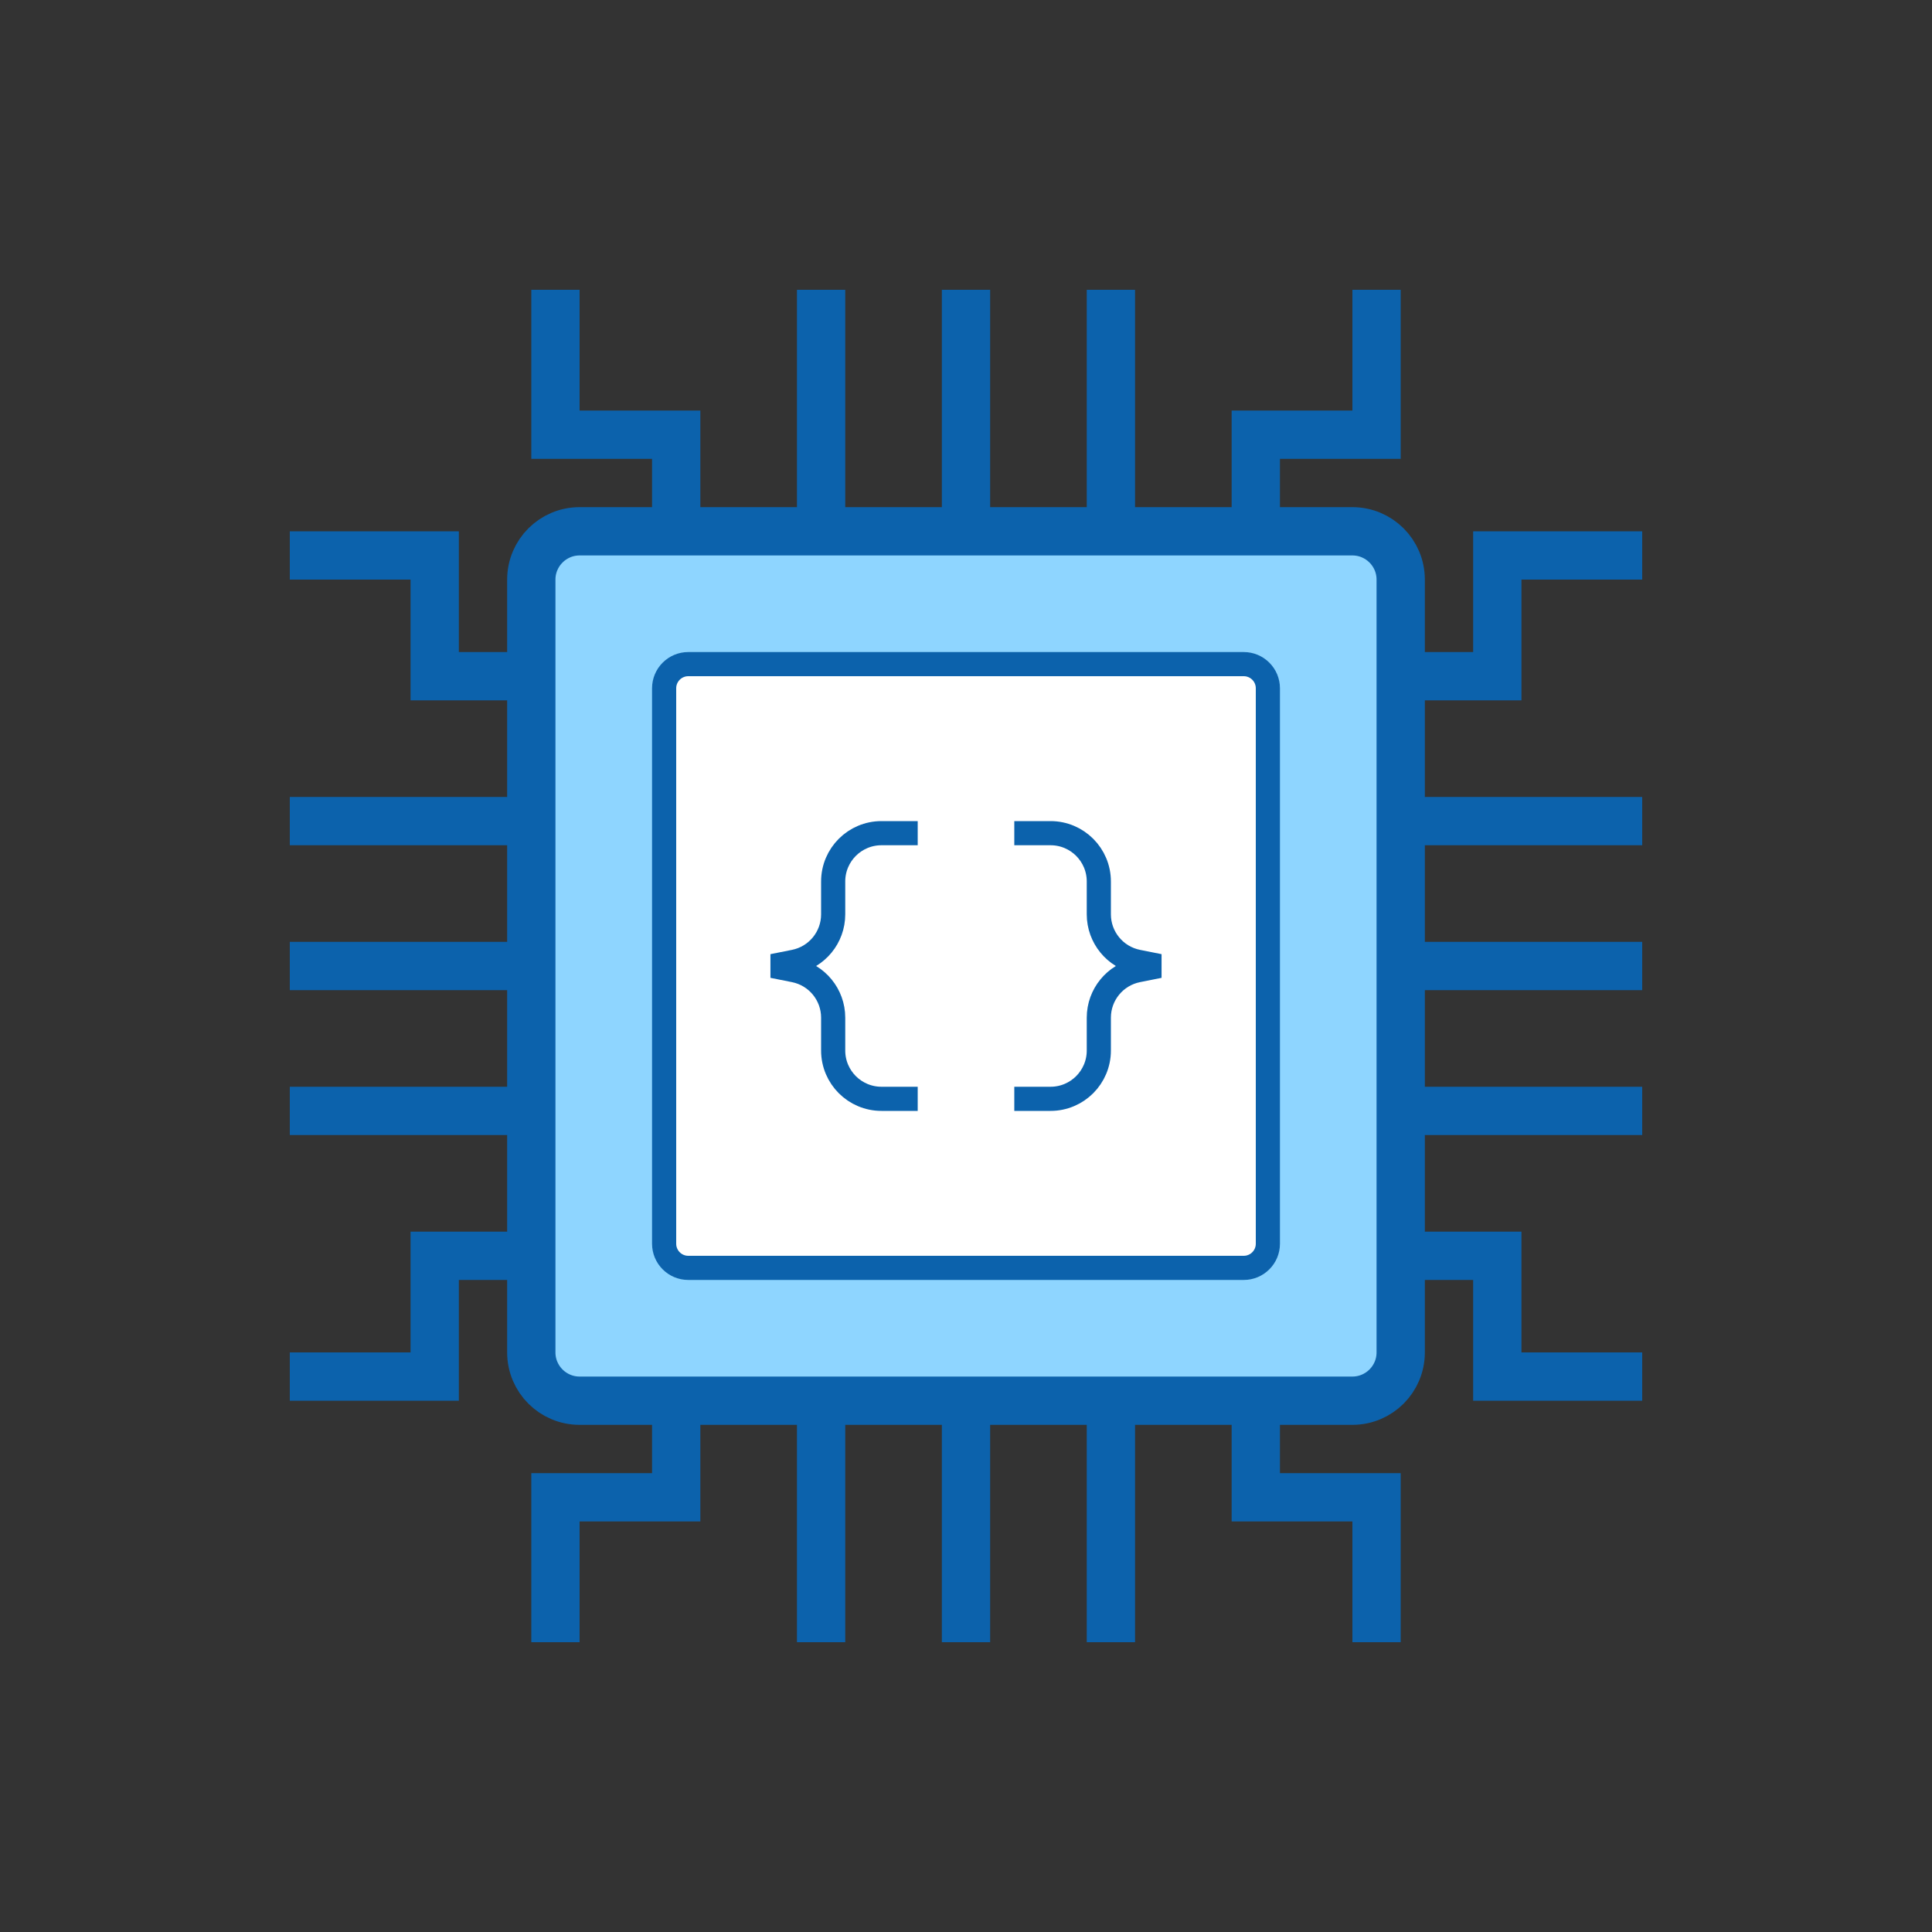
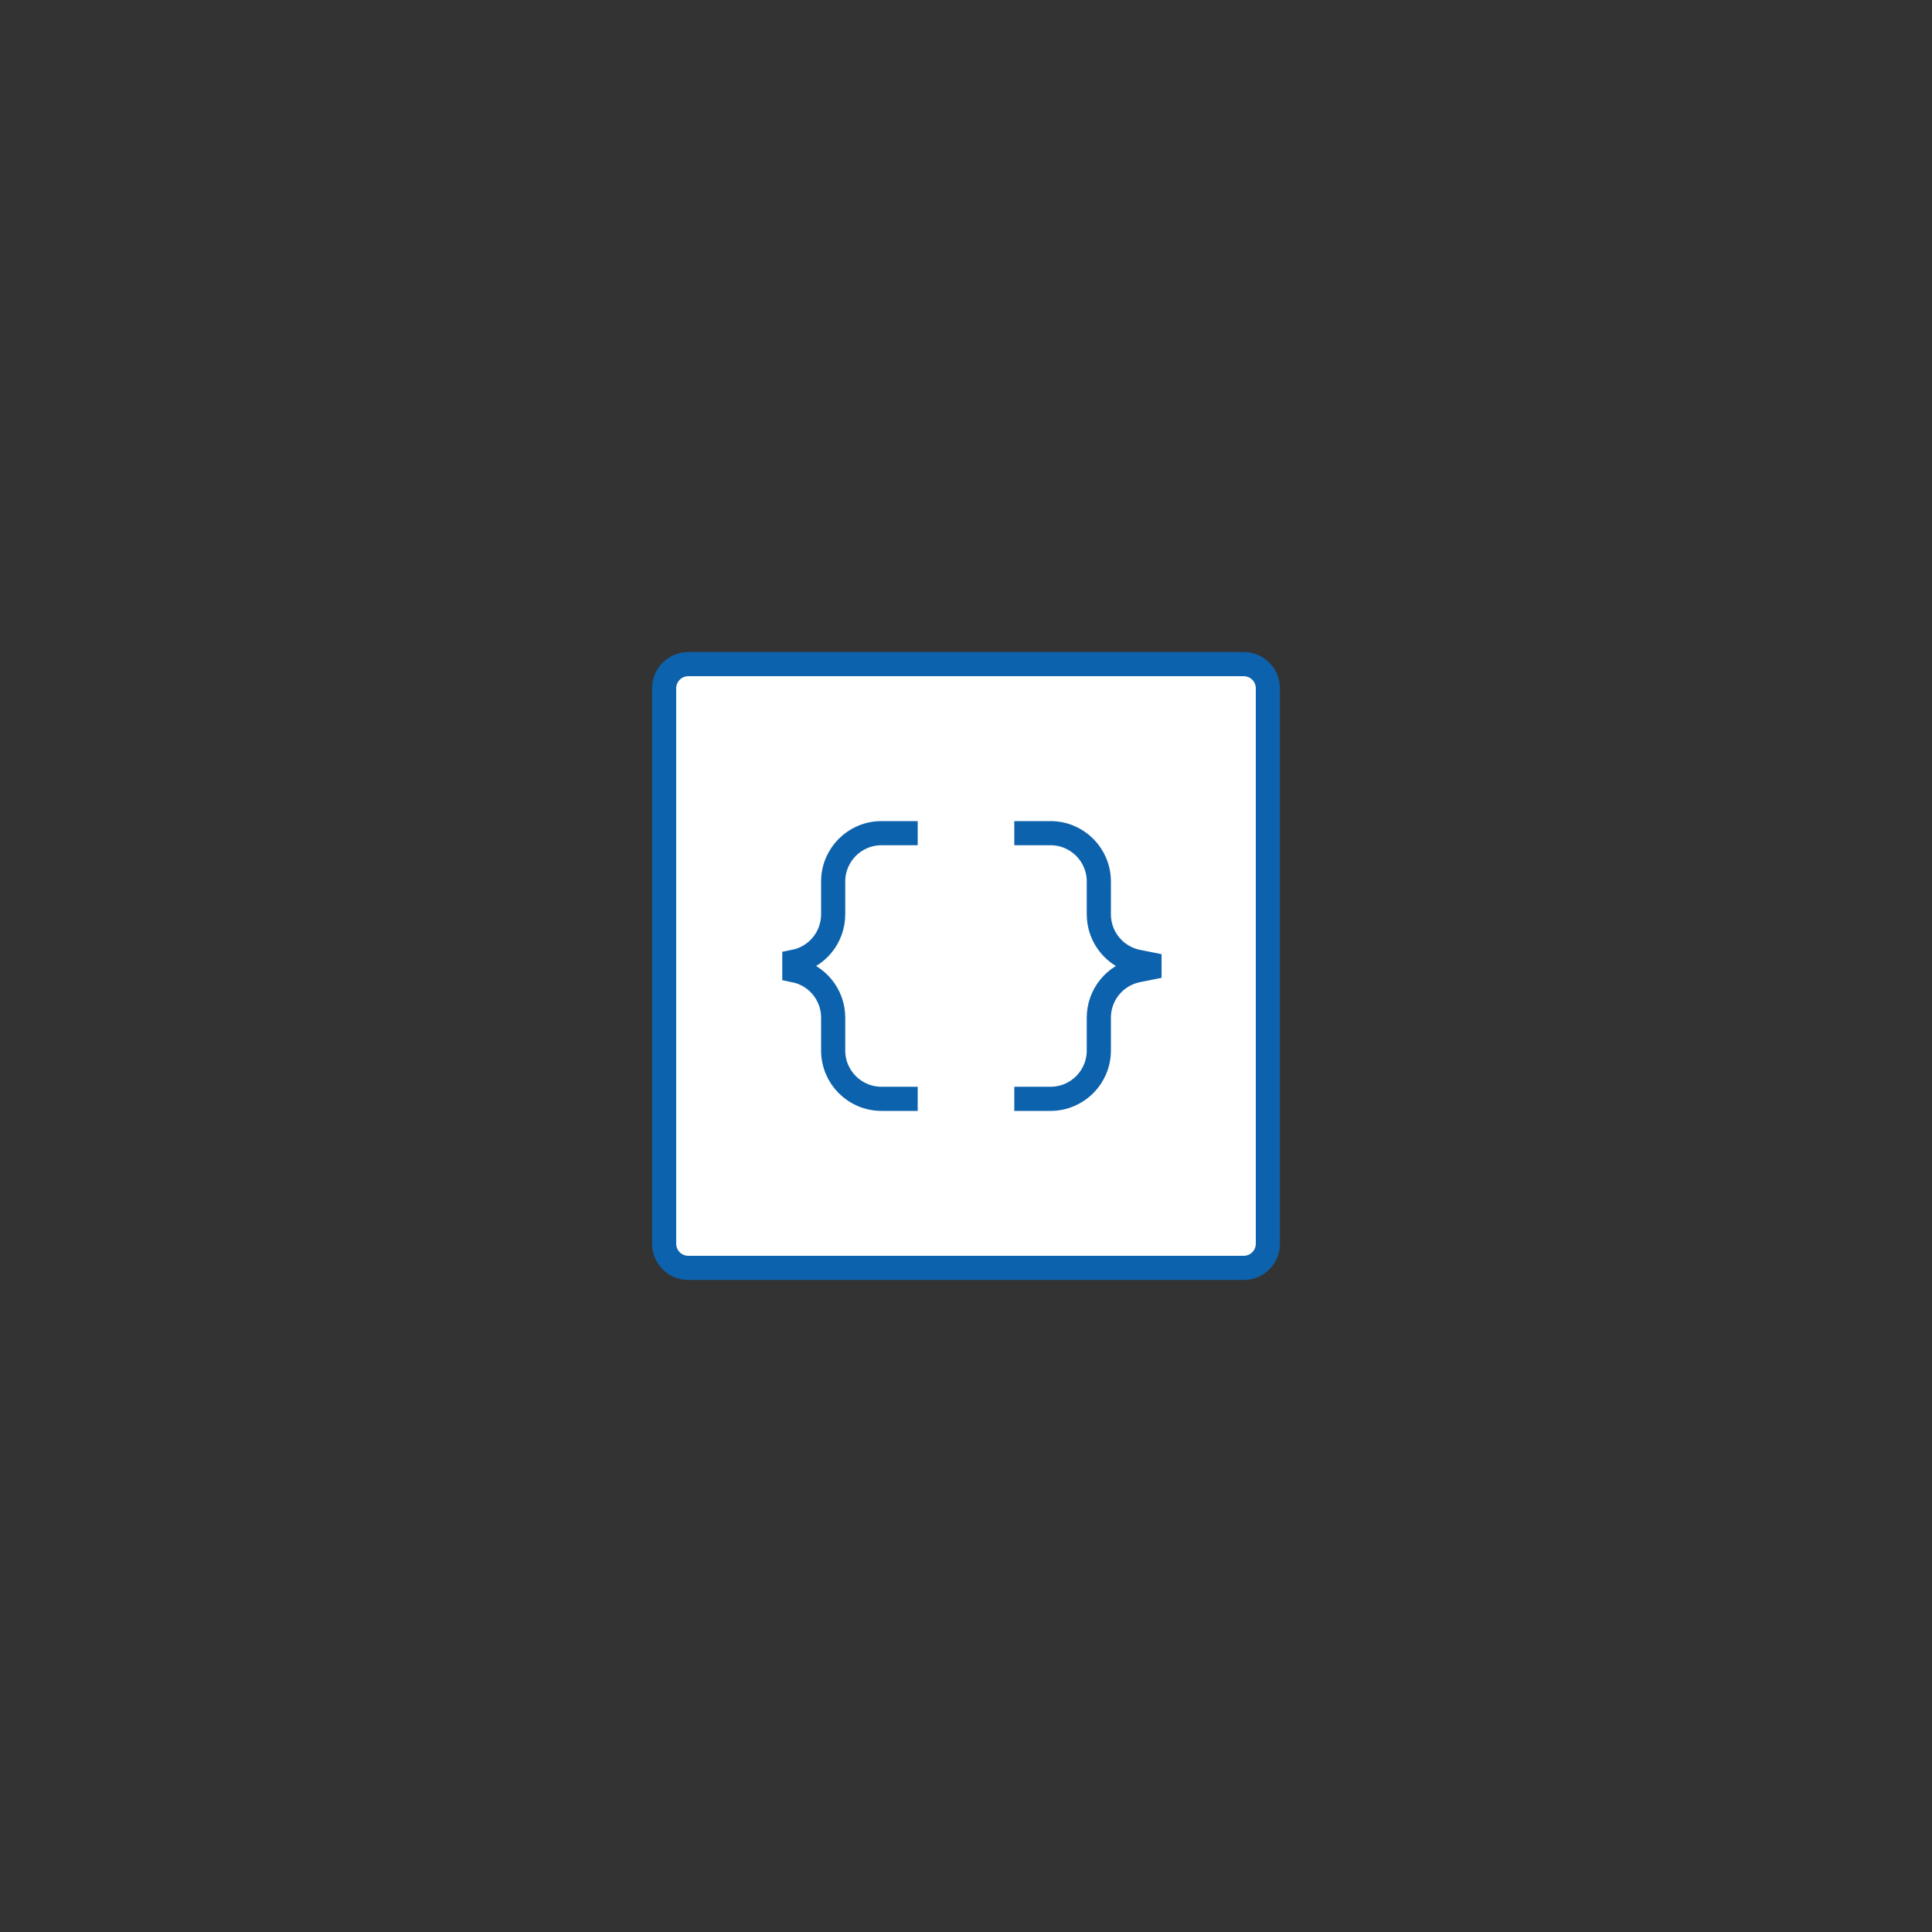
<svg xmlns="http://www.w3.org/2000/svg" width="80" height="80" viewBox="0 0 80 80" fill="none">
  <rect x="0" y="0" width="80" height="80" fill="#333333" stroke="none" />
-   <path d="M28 22L24 22C22.896 22 22 22.895 22 24V28V34V40V46V52V56C22 57.105 22.895 58 24 58L28 58L34 58L40 58L46 58L52 58L56 58C57.104 58 58 57.105 58 56L58 52V46V40V34V28V24C58 22.895 57.104 22 56 22L52 22L46 22L40 22L34 22L28 22Z" fill="#8ED5FF" />
-   <path d="M28 22C26.407 22 25.289 22 24 22C22.896 22 22 22.895 22 24V28M28 22V18H23V12M28 22L34 22M34 12V22M34 22L40 22M40 12V22M40 22L46 22M46 22V12M46 22L52 22M57 12V18H52V22M52 22L56 22C57.104 22 58 22.895 58 24V28M58 28H62V23H68M58 28V34M58 34H68M58 34V40M68 40H58M58 40V46M68 46H58M58 46V52M58 52L58 56C58 57.105 57.104 58 56 58L52 58M58 52H62V57H68M57 68V62H52V58M52 58L46 58M46 68V58M46 58L40 58M40 68V58M40 58L34 58M34 68V58M34 58L28 58M23 68V62H28V58M28 58L24 58C22.895 58 22 57.105 22 56V52M12 57H18V52H22M22 52V46M12 46H22M22 46V40M12 40H22M22 40V34M12 34H22M22 34V28M12 23H18V28H22" stroke="#0C62AC" stroke-width="2" />
  <path d="M51.5 52.5H28.5C27.948 52.5 27.5 52.052 27.5 51.5V28.5C27.5 27.948 27.948 27.5 28.5 27.5H51.5C52.052 27.5 52.5 27.948 52.5 28.5V51.5C52.5 52.052 52.052 52.5 51.5 52.5Z" fill="white" />
-   <path d="M38 34.5H36.5C35.395 34.5 34.5 35.395 34.5 36.5V37.86C34.5 38.814 33.827 39.635 32.892 39.822L32 40L32.892 40.178C33.827 40.365 34.5 41.186 34.5 42.14V43.5C34.5 44.605 35.395 45.5 36.5 45.5H38M42 34.5H43.5C44.605 34.5 45.5 35.395 45.5 36.5V37.86C45.5 38.814 46.173 39.635 47.108 39.822L48 40L47.108 40.178C46.173 40.365 45.5 41.186 45.5 42.14V43.5C45.5 44.605 44.605 45.5 43.5 45.5H42M28.5 27.5H51.5C52.052 27.5 52.5 27.948 52.5 28.5V51.5C52.5 52.052 52.052 52.5 51.5 52.5H28.5C27.948 52.5 27.5 52.052 27.5 51.5V28.5C27.5 27.948 27.948 27.5 28.5 27.5Z" stroke="#0C62AC" />
+   <path d="M38 34.5H36.5C35.395 34.5 34.5 35.395 34.5 36.5V37.86C34.5 38.814 33.827 39.635 32.892 39.822L32.892 40.178C33.827 40.365 34.5 41.186 34.5 42.14V43.5C34.5 44.605 35.395 45.5 36.5 45.5H38M42 34.5H43.5C44.605 34.5 45.5 35.395 45.5 36.5V37.86C45.5 38.814 46.173 39.635 47.108 39.822L48 40L47.108 40.178C46.173 40.365 45.5 41.186 45.5 42.14V43.5C45.5 44.605 44.605 45.5 43.5 45.5H42M28.5 27.5H51.5C52.052 27.5 52.5 27.948 52.5 28.5V51.5C52.5 52.052 52.052 52.5 51.5 52.5H28.5C27.948 52.5 27.5 52.052 27.5 51.5V28.5C27.5 27.948 27.948 27.5 28.5 27.5Z" stroke="#0C62AC" />
</svg>